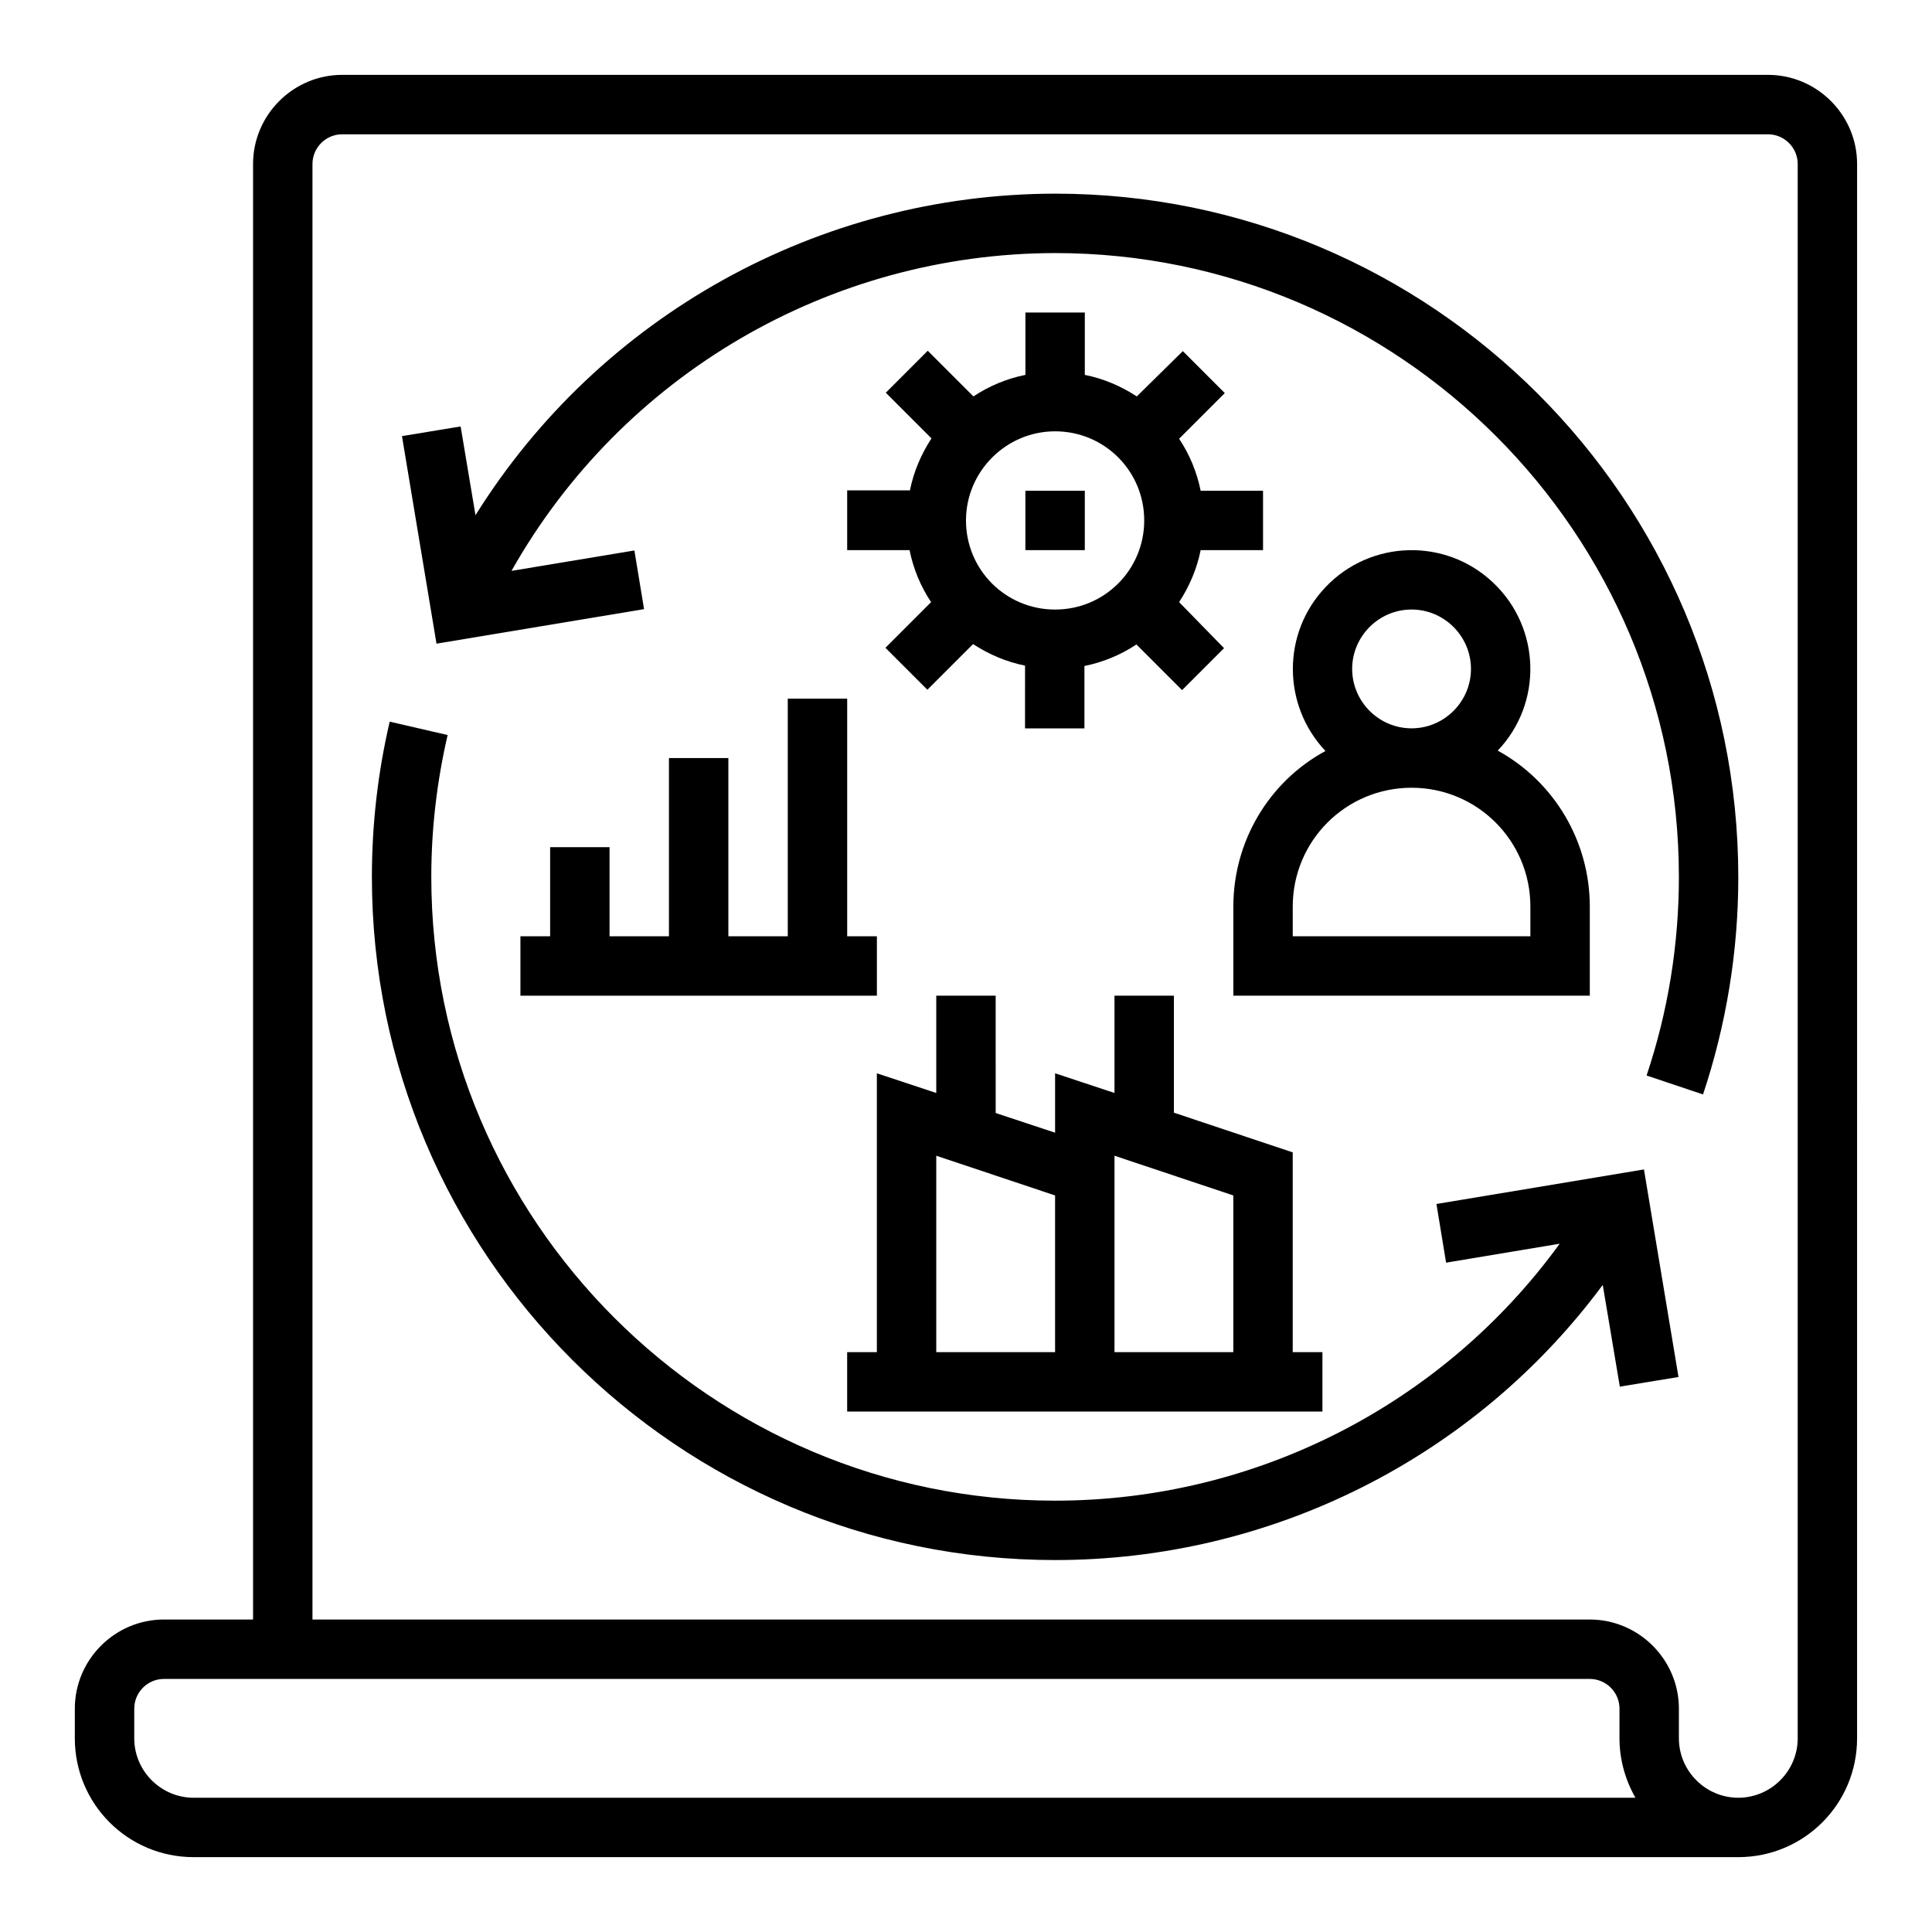
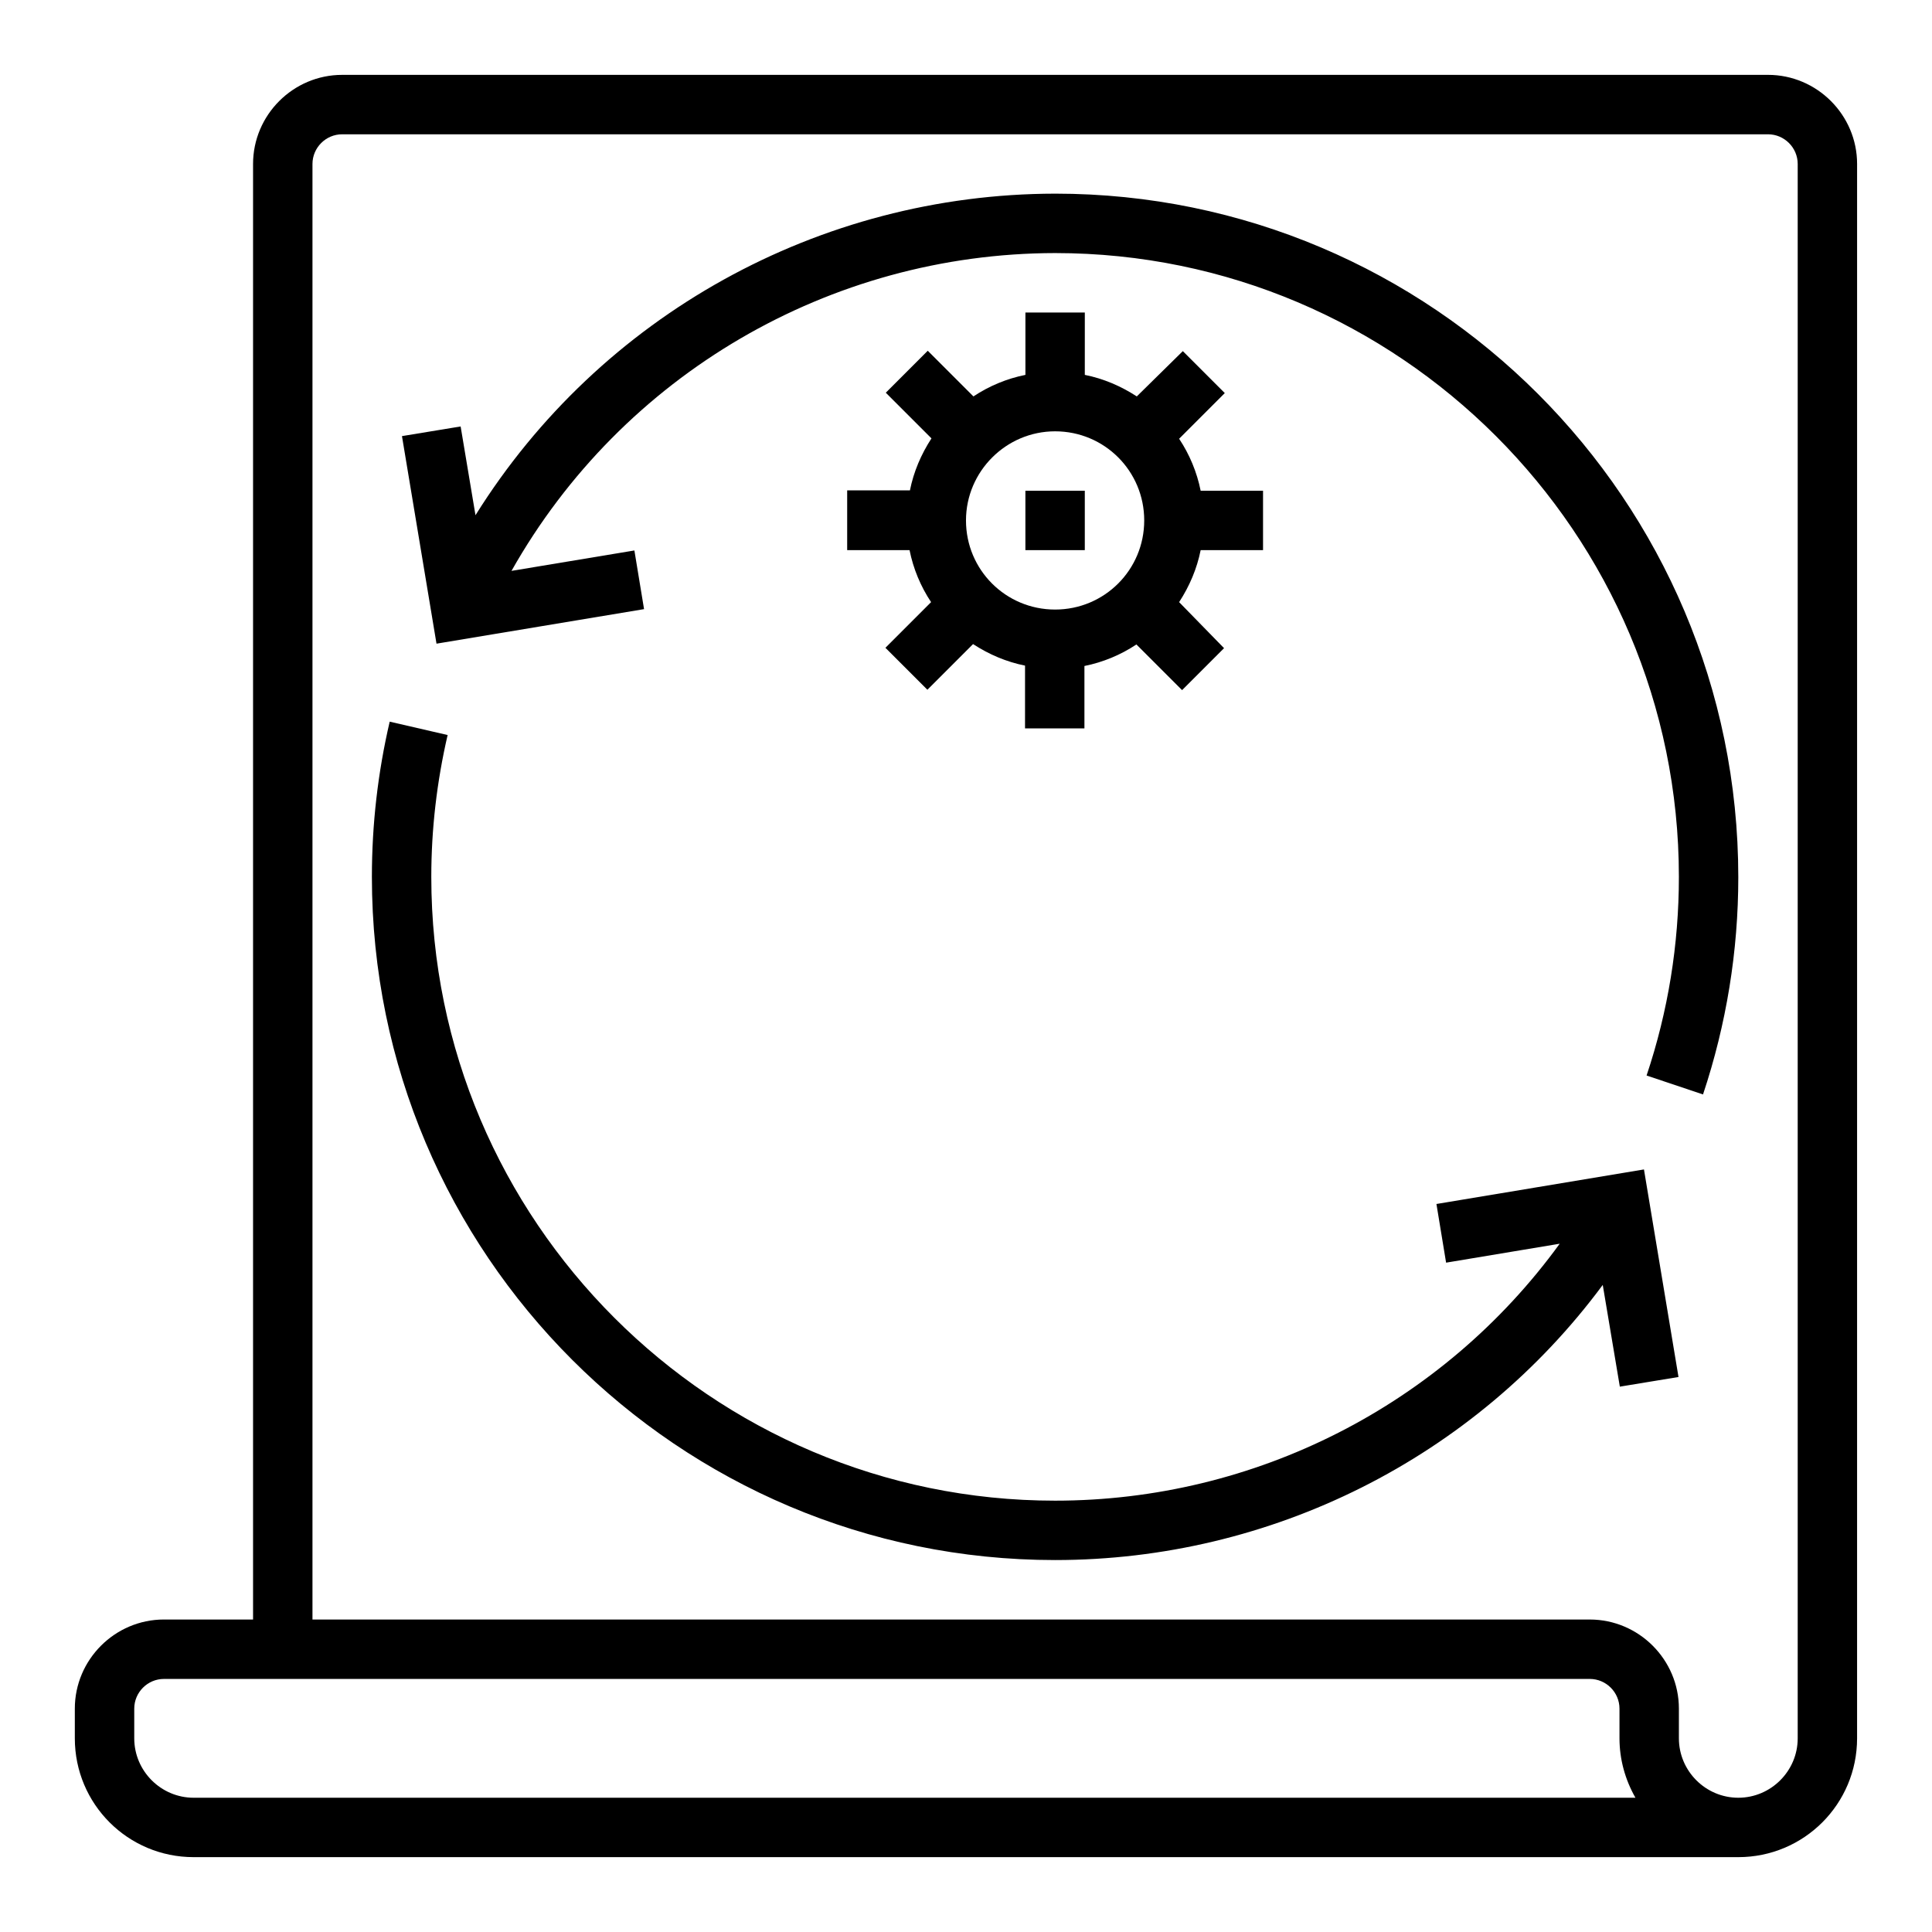
<svg xmlns="http://www.w3.org/2000/svg" fill="#000000" width="800px" height="800px" version="1.1" viewBox="144 144 512 512">
  <g>
    <path d="m612.54 163.84h-377.86c-12.988 0-23.617 10.629-23.617 23.617v385.73h-23.617c-12.988 0-23.617 10.629-23.617 23.617v7.871c0 17.418 14.07 31.488 31.488 31.488h409.34c17.418 0 31.488-14.07 31.488-31.488l0.004-417.22c0-12.988-10.629-23.617-23.617-23.617zm-417.22 456.58c-8.66 0-15.742-7.086-15.742-15.742v-7.871c0-4.328 3.543-7.871 7.871-7.871h377.86c4.328 0 7.871 3.543 7.871 7.871v7.871c0 5.512 1.477 10.922 4.231 15.742zm425.09-15.742c0 8.66-7.086 15.742-15.742 15.742-8.66 0-15.742-7.086-15.742-15.742v-7.871c0-12.988-10.629-23.617-23.617-23.617h-338.5v-385.73c0-4.328 3.543-7.871 7.871-7.871h377.86c4.328 0 7.871 3.543 7.871 7.871z" />
-     <path d="m289.79 368.51v23.613h-7.871v15.746h94.465v-15.746h-7.871v-62.977h-15.746v62.977h-15.742v-47.23h-15.746v47.23h-15.742v-23.613z" />
    <path d="m368.51 274.05v15.742h16.531c0.984 4.922 2.953 9.645 5.707 13.777l-12.102 12.102 11.121 11.121 12.102-12.102c4.231 2.754 8.855 4.723 13.777 5.707l-0.004 16.629h15.742v-16.531c4.922-0.984 9.645-2.953 13.777-5.707l12.102 12.102 11.121-11.121-11.906-12.199c2.754-4.231 4.723-8.855 5.707-13.777h16.531v-15.742h-16.531c-0.984-4.922-2.953-9.645-5.707-13.777l12.102-12.102-11.121-11.121-12.199 12.004c-4.231-2.754-8.855-4.723-13.777-5.707l0.004-16.531h-15.742v16.531c-4.922 0.984-9.645 2.953-13.777 5.707l-12.102-12.102-11.121 11.121 12.102 12.102c-2.754 4.231-4.723 8.855-5.707 13.777h-16.629zm55.102-15.746c13.086 0 23.617 10.527 23.617 23.617 0 13.086-10.527 23.617-23.617 23.617-13.086 0-23.617-10.527-23.617-23.617 0.004-12.988 10.629-23.617 23.617-23.617z" />
-     <path d="m470.85 384.25v23.617h94.465v-23.617c0-17.219-9.348-33.062-24.402-41.328 12.004-12.594 11.414-32.57-1.18-44.477-12.594-12.004-32.57-11.414-44.477 1.18-11.512 12.102-11.512 31.191 0 43.395-15.059 8.168-24.406 24.012-24.406 41.23zm47.23-78.719c8.66 0 15.742 7.086 15.742 15.742 0 8.66-7.086 15.742-15.742 15.742-8.66 0-15.742-7.086-15.742-15.742 0-8.66 7.082-15.742 15.742-15.742zm-31.488 78.719c0-17.418 14.07-31.488 31.488-31.488s31.488 14.07 31.488 31.488v7.871h-62.977z" />
-     <path d="m415.74 274.05h15.742v15.742h-15.742z" />
-     <path d="m392.12 407.87v25.781l-15.742-5.215v73.898h-7.871v15.742h125.95v-15.742h-7.871v-52.938l-31.488-10.527-0.004-31h-15.742v25.781l-15.742-5.215v15.742l-15.742-5.215-0.004-31.094zm47.234 42.41 31.488 10.527v41.527h-31.488zm-15.746 10.527v41.527h-31.488v-52.055z" />
+     <path d="m415.74 274.05h15.742v15.742h-15.742" />
    <path d="m423.61 195.32c-62.484 0.098-120.54 32.273-153.6 85.215l-3.938-23.52-15.547 2.559 9.152 55.004 55.004-9.152-2.559-15.547-32.57 5.41c29.324-51.949 84.332-84.125 144.06-84.223 91.117 0 165.31 74.195 165.31 165.31 0 17.91-2.856 35.621-8.562 52.645l14.957 5.019c6.199-18.598 9.348-37.984 9.348-57.562 0.004-99.977-81.176-181.16-181.05-181.16z" />
    <path d="m524.67 463.07 2.559 15.547 30.109-5.019c-31.094 42.805-80.785 68.094-133.73 68.094-91.117 0-165.31-74.195-165.31-165.31 0-12.695 1.477-25.289 4.328-37.59l-15.352-3.543c-3.144 13.48-4.719 27.258-4.719 41.133 0 99.875 81.18 181.05 181.05 181.05 57.172 0 111.09-26.961 145.14-72.914l4.527 26.961 15.547-2.559-9.152-55.004z" />
  </g>
</svg>